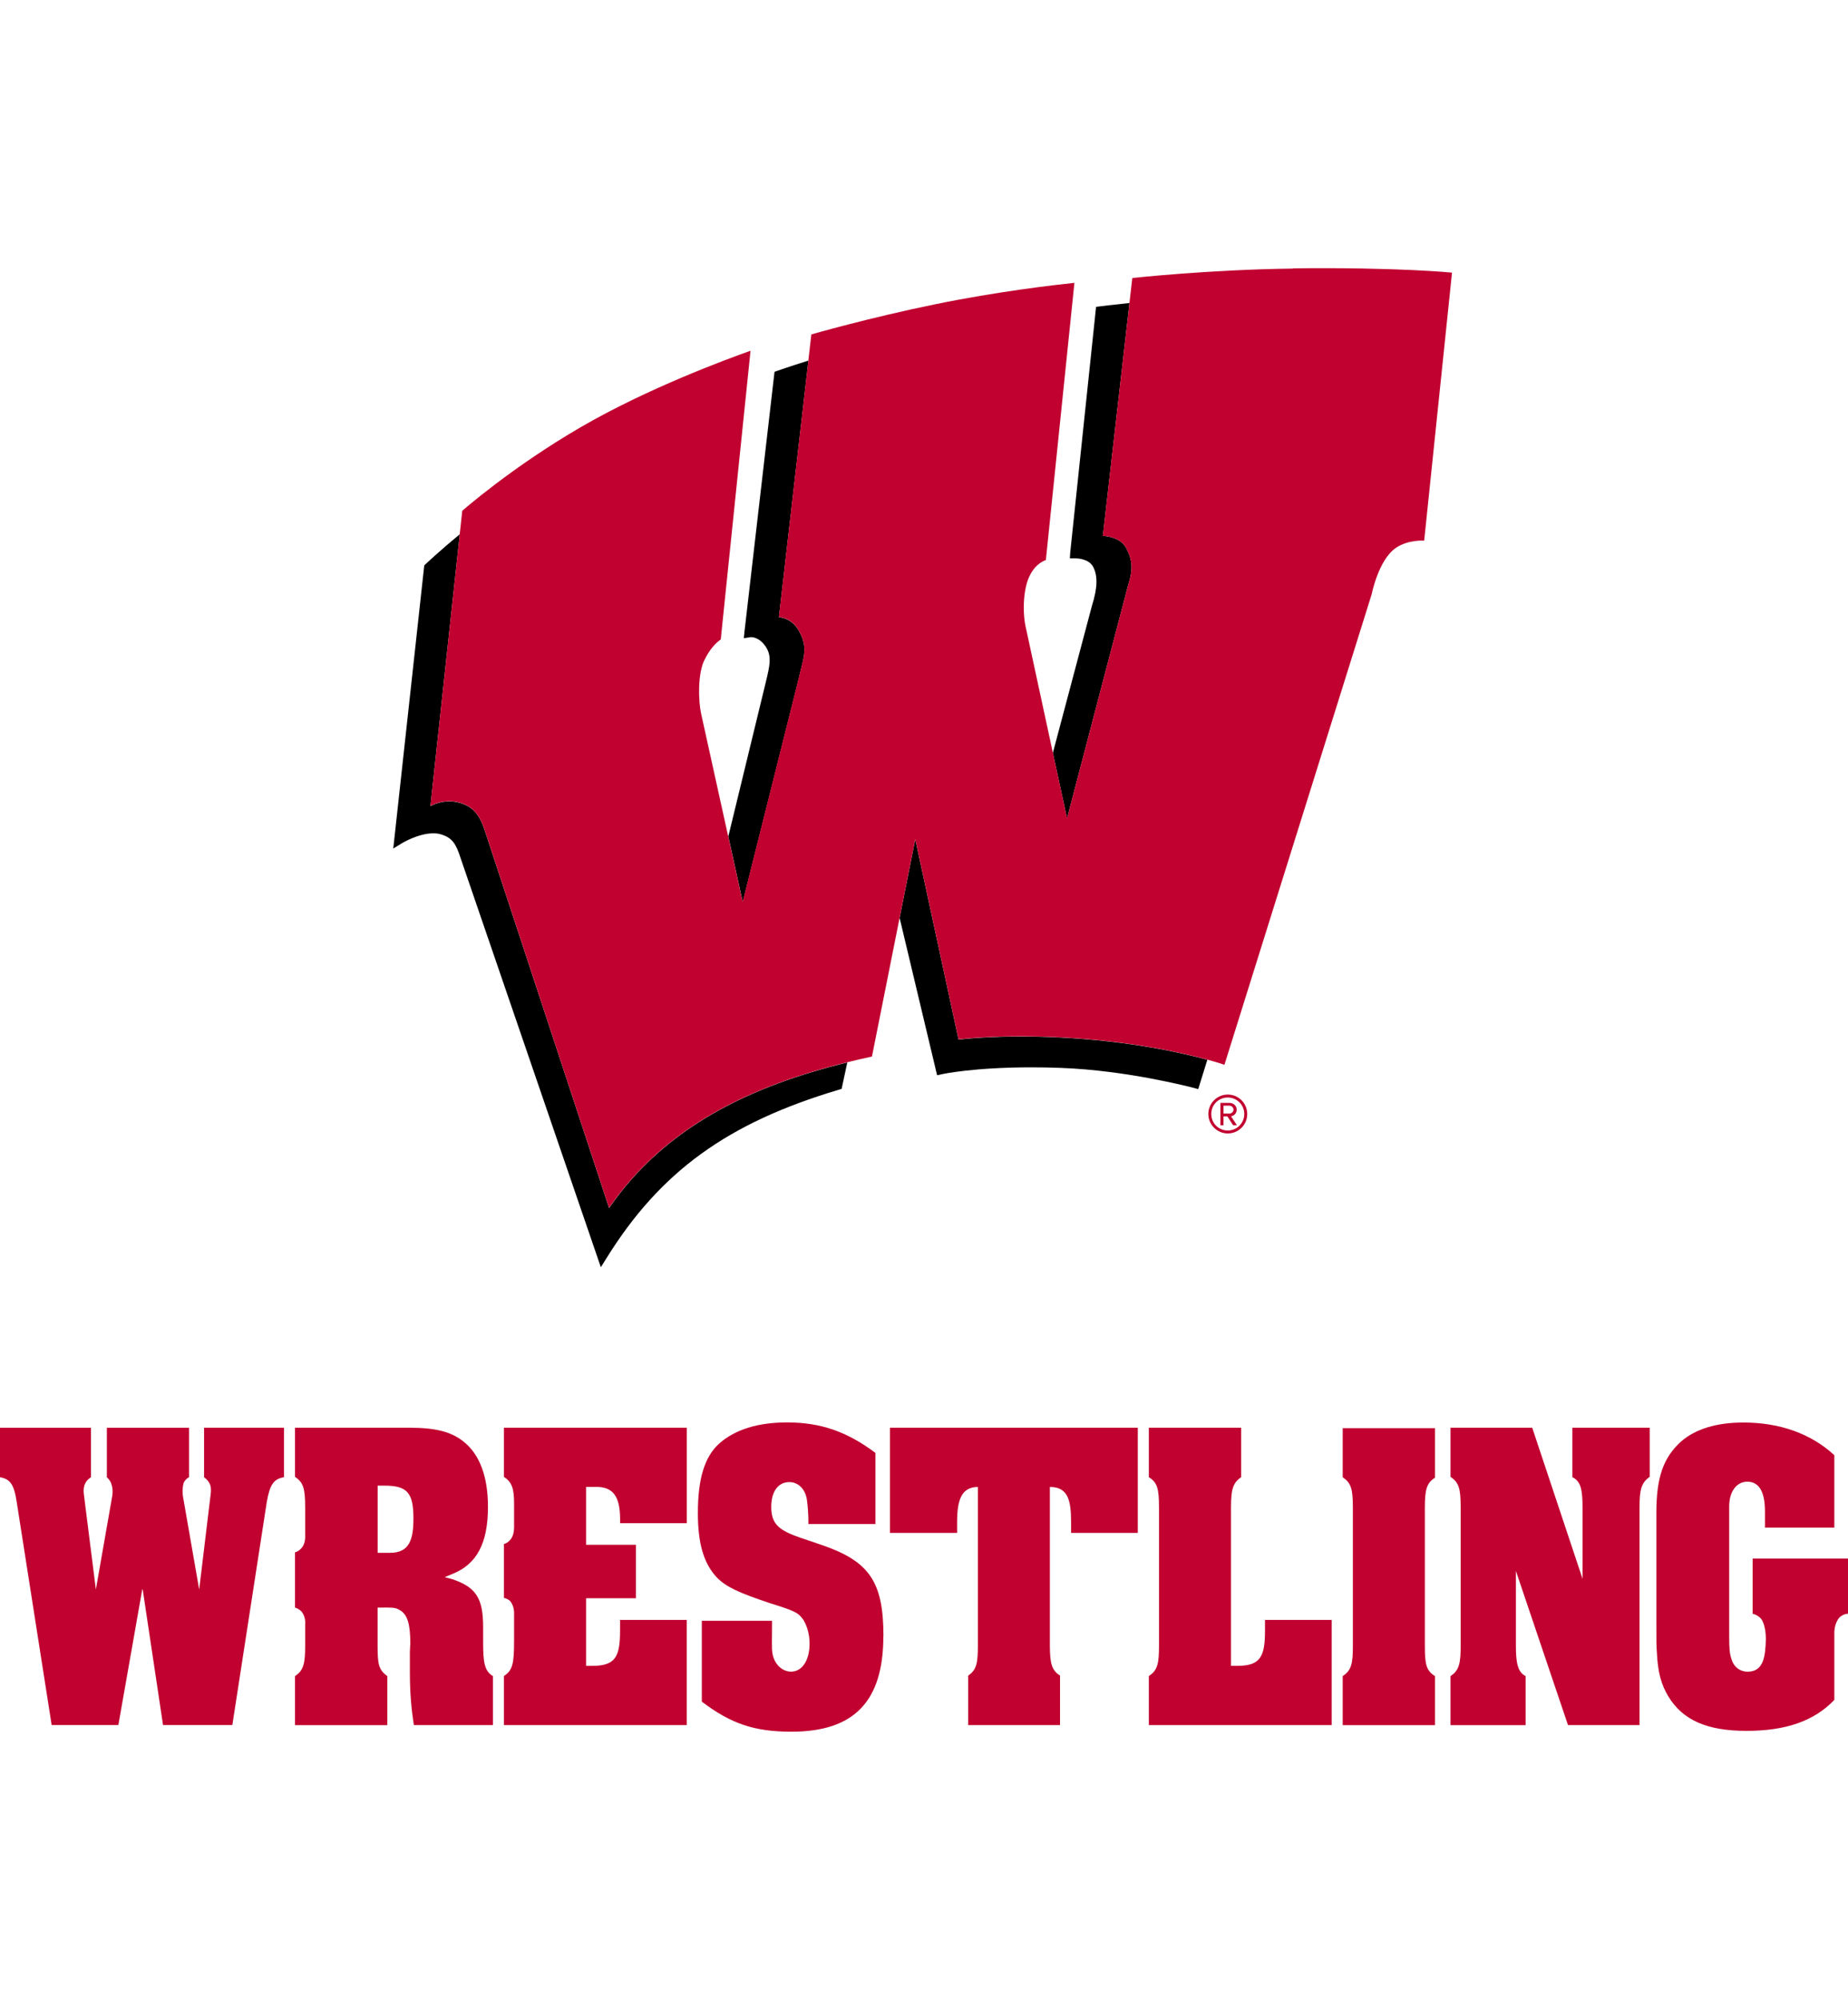
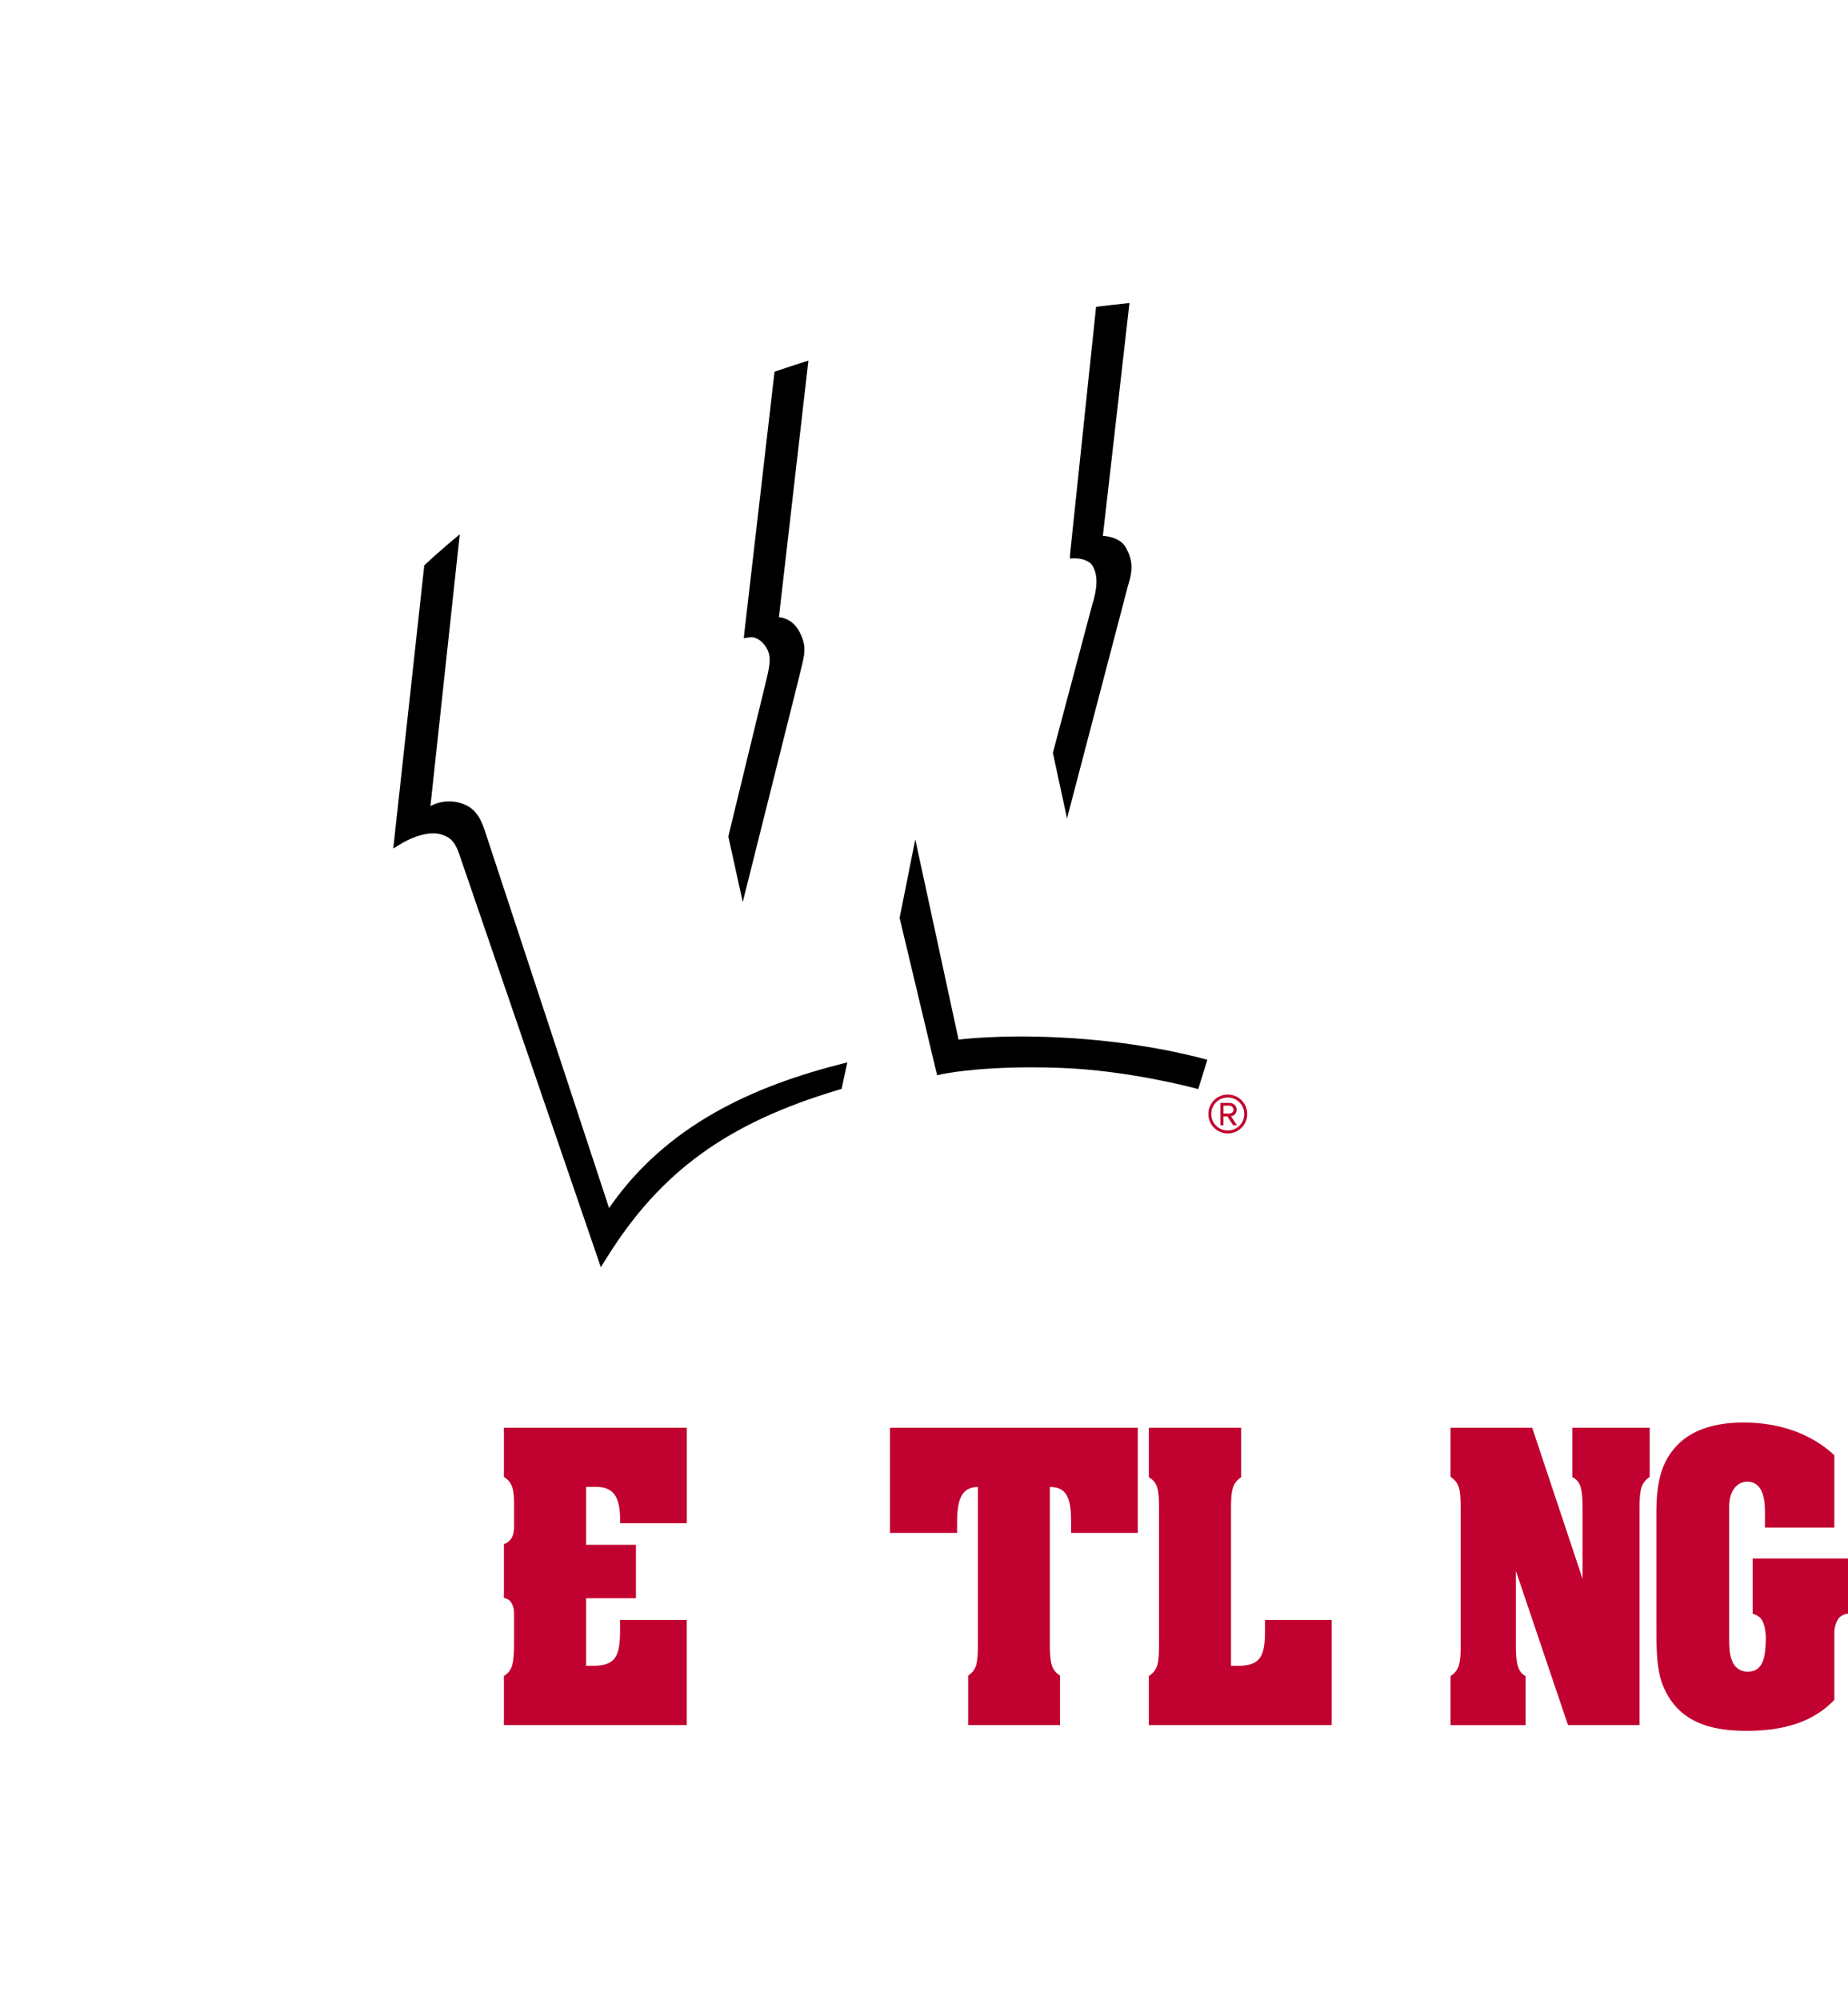
<svg xmlns="http://www.w3.org/2000/svg" id="a" viewBox="0 0 332.7 360">
  <defs>
    <style>
      .b {
        fill: #c10230;
      }
    </style>
  </defs>
  <g>
-     <path class="b" d="M36.74,256.98h14.39v8.9c-1.83.32-2.54,1.27-3.1,4.46l-6.2,40.15h-12.48l-3.66-24.41h-.08l-4.3,24.41h-12.01l-6.28-40.07c-.48-3.26-1.19-4.21-3.02-4.53v-8.9h16.38v8.9c-1.27.8-1.43,1.99-1.27,3.1,0,0,0,.16,2.15,17.1l2.94-16.78s.24-1.19-.16-2.23c-.16-.56-.56-.96-.8-1.19v-8.9h14.79v8.9c-.32.16-.71.48-.95.96-.32,1.03-.16,2.3-.16,2.38l2.94,16.86,2.07-17.18c.16-1.19,0-2.15-1.19-3.02v-8.9Z" />
-     <path class="b" d="M88.74,301.67v8.83h-14.23c-.48-3.1-.72-5.8-.72-9.78v-3.42c0-.32.08-1.27.08-1.43,0-3.5-.48-5.33-1.99-6.12-.8-.48-1.59-.4-3.42-.4h-.48v6.84c0,3.26.16,4.37,1.75,5.49v8.83h-16.62v-8.83c1.59-1.03,1.83-2.39,1.83-5.49v-3.82c0-.08.16-1.27-.64-2.3-.4-.4-.87-.64-1.19-.72v-9.94c.32-.08.8-.32,1.19-.79.64-.71.64-1.83.64-1.91v-5.33c0-3.5-.32-4.53-1.83-5.57v-8.83h20.67c4.61,0,7.4.72,9.54,2.39,3.02,2.3,4.53,6.36,4.53,11.85,0,6.52-1.99,10.34-6.44,12.09l-1.35.56,1.43.39c4.21,1.43,5.49,3.42,5.49,8.59v2.86c0,3.42.24,5.09,1.75,5.96ZM74.43,273.29c0-4.61-1.11-5.89-5.25-5.89h-1.19v12.09h2.23c3.5,0,4.21-2.39,4.21-6.2Z" />
    <path class="b" d="M90.73,256.98h32.92v17.18h-12.01v-.64c0-4.21-1.27-5.89-4.3-5.89h-1.83v10.42h8.98v9.62h-8.98v12.17h1.11c4.21,0,5.01-1.67,5.01-6.36v-1.91h12.01v18.93h-32.92v-8.83c1.59-1.03,1.83-2.3,1.83-6.28v-4.93c0-.08.08-1.35-.72-2.3-.32-.32-.8-.48-1.11-.56v-9.7c.32-.08.72-.24,1.11-.72.8-.79.72-2.38.72-2.54v-4.05c0-2.71-.4-3.82-1.83-4.77v-8.83Z" />
-     <path class="b" d="M159.03,294.52c0,11.69-5.25,17.17-16.54,17.17-6.68,0-10.89-1.43-16.14-5.41v-14.55h12.64v.96c0,2.7-.08,3.97.08,4.93.32,1.91,1.75,3.26,3.34,3.26,1.99,0,3.34-1.99,3.34-5.09,0-1.67-.48-3.18-1.11-4.22-.95-1.35-1.51-1.59-6.04-3.02-5.73-1.91-7.87-2.94-9.54-4.61-2.38-2.55-3.42-6.12-3.42-11.61,0-6.12,1.19-10.1,3.82-12.49,2.86-2.54,7-3.82,12.25-3.82,6.04,0,10.81,1.67,15.9,5.49v12.8h-12.08s.08-1.75-.24-4.21c-.24-2.07-1.59-3.34-3.18-3.34-1.99,0-3.26,1.67-3.26,4.45,0,3.1,1.35,4.22,5.25,5.57l3.98,1.35c8.51,2.94,10.97,6.68,10.97,16.38Z" />
    <path class="b" d="M160.23,256.98h44.61v18.93h-12.01v-1.91c0-3.98-.56-6.36-3.82-6.36v28.47c0,3.5.4,4.53,1.83,5.49v8.9h-16.54v-8.9c1.51-1.03,1.75-2.23,1.75-5.49v-28.47c-3.02,0-3.74,2.46-3.74,6.36v1.91h-12.09v-18.93Z" />
    <path class="b" d="M227.74,291.57h12.01v18.93h-32.92v-8.83c1.59-1.03,1.83-2.3,1.83-5.49v-24.81c0-3.5-.32-4.53-1.83-5.49v-8.9h16.62v8.9c-1.51,1.03-1.83,2.23-1.83,5.49v28.47h1.11c4.21,0,5.01-1.67,5.01-6.36v-1.91Z" />
-     <path class="b" d="M241.73,257.06h16.62v8.91c-1.51.95-1.83,2.14-1.83,5.41v24.89c0,3.26.24,4.45,1.83,5.41v8.83h-16.62v-8.83c1.59-1.03,1.83-2.3,1.83-5.41v-24.89c0-3.42-.32-4.45-1.83-5.49v-8.83Z" />
    <path class="b" d="M283.08,256.98h13.92v8.83c-1.51,1.11-1.83,2.23-1.83,5.57v39.12h-12.88l-9.38-27.75v13.44c0,3.1.32,4.77,1.75,5.49v8.83h-13.52v-8.83c1.59-1.03,1.83-2.39,1.83-5.49v-24.81c0-3.5-.32-4.53-1.83-5.57v-8.83h14.71l9.06,27.19v-12.8c0-3.26-.32-4.77-1.83-5.49v-8.9Z" />
    <path class="b" d="M315.52,280.52h17.18v9.94c-.48,0-1.11.24-1.59.72-.96,1.19-.87,2.78-.87,2.86v11.93c-3.66,3.82-8.75,5.57-15.82,5.57s-11.45-1.91-14.07-6.2c-1.27-2.15-1.91-4.3-2.07-8.11-.08-1.19-.08-1.35-.08-5.01v-19.96c0-6.36,1.27-9.94,4.45-12.8,2.55-2.23,6.36-3.42,11.21-3.42,6.52,0,12.17,1.99,16.38,5.88v13.04h-12.49v-2.94c0-3.58-1.11-5.33-3.18-5.33-1.91,0-3.26,1.75-3.26,4.45v23.3c0,2.31.08,3.18.4,4.14.4,1.43,1.51,2.31,2.94,2.31,2.86,0,3.18-2.78,3.26-5.81,0-2.94-.95-3.82-.95-3.82-.48-.48-1.03-.71-1.43-.8v-9.94Z" />
  </g>
  <g>
    <path d="M172.57,187.12l-7.79-36.04-2.82,14.14,6.75,28.32.89-.2c.06-.01,5.63-1.23,16.11-1.23,1.69,0,3.44.03,5.2.1,12.1.43,23.83,3.56,23.95,3.59l.86.23,1.64-5.28c-4.53-1.24-13.83-3.36-26.47-4.01-11.19-.57-18.31.38-18.31.38Z" />
    <path d="M109.65,217.43l-22.03-66.89c-.87-2.74-1.66-5.06-4.68-5.99-3.04-.95-5.45.55-5.45.55l5.28-48.93c-3.8,3.13-6.1,5.33-6.15,5.37l-.24.23-5.58,50.96,1.6-.98s2.91-1.76,5.6-1.76c.52,0,1,.06,1.43.2,2.01.62,2.67,1.68,3.53,4.37l25.21,73.53,1.03-1.65c9.68-15.57,21.79-24.34,41.79-30.29l.53-.16,1.02-4.76c-17.26,4.23-32.73,11.5-42.88,26.2Z" />
    <path d="M143.9,121.69c.89-3.74,1.53-5.13,0-8.02-1.34-2.53-3.67-2.58-3.67-2.58l5.31-46.19c-3.39,1.07-5.52,1.81-5.56,1.83l-.54.19-5.41,46.77-.12,1.18,1.19-.18c.13-.02,1.44-.11,2.65,1.55,1.27,1.76.86,3.49.1,6.62l-6.73,27.7,2.6,11.8,10.19-40.66Z" />
    <path d="M203.11,105.3c.95-2.99.71-4.64-.39-6.7-1.11-2.09-4.17-2.14-4.17-2.14l4.79-41.92c-3.25.34-5.23.59-5.29.6l-.72.09-4.66,44.27-.06,1h1.02c.24,0,2.36.04,3.15,1.49.88,1.61.82,3.84-.19,7.02l-7.04,26.5,2.55,11.79,11-41.99Z" />
-     <path class="b" d="M232.8,48.34c-15.03.18-28.95,1.7-28.95,1.7l-5.31,46.41s3.06.05,4.17,2.14c1.1,2.07,1.34,3.72.39,6.7l-11,41.99-7.35-34.01c-.68-2.7-.61-6.98.56-9.51.87-1.87,2.12-2.64,2.98-2.96l5.14-49.89c-3.35.35-13.81,1.55-24.99,3.84-12.08,2.47-22.37,5.44-22.37,5.44l-.54,4.68-5.31,46.19s2.34.05,3.67,2.58c1.53,2.89.89,4.28,0,8.02l-10.19,40.66-7.41-33.57c-.66-2.87-.61-7.5.45-9.78.99-2.11,2.14-3.26,3.02-3.87l5.36-51.97c-4.38,1.55-18.54,6.78-30.47,13.7-12.53,7.26-21.43,15.11-21.43,15.11l-5.73,53.13s2.42-1.5,5.45-.55c3.01.93,3.81,3.25,4.68,5.99l22.03,66.89c10.15-14.7,25.62-21.97,42.88-26.2,1.47-.36,2.95-.71,4.45-1.03l7.8-39.12,7.79,36.04s7.12-.96,18.31-.38c12.64.65,21.94,2.77,26.47,4.01,2.01.55,3.09.93,3.09.93l26.5-84.67s1.21-6.18,4.34-8.35c2.23-1.54,5.12-1.32,5.12-1.32l5.01-48.24s-9.8-.99-28.61-.77Z" />
    <path class="b" d="M221.04,204.01c-1.93,0-3.5-1.57-3.5-3.5s1.57-3.5,3.5-3.5,3.5,1.56,3.5,3.5-1.55,3.5-3.5,3.5M221.04,197.54c-1.65,0-2.97,1.3-2.97,2.97s1.32,2.97,2.97,2.97,2.97-1.34,2.97-2.97-1.32-2.97-2.97-2.97M222,202.53l-1.04-1.59h-.69v1.59h-.56v-4.02h1.63c.68,0,1.3.48,1.3,1.22,0,.89-.79,1.19-1.02,1.19l1.07,1.61h-.69ZM221.34,199.01h-1.07v1.42h1.07c.34,0,.73-.28.73-.69,0-.45-.38-.73-.73-.73" />
  </g>
</svg>